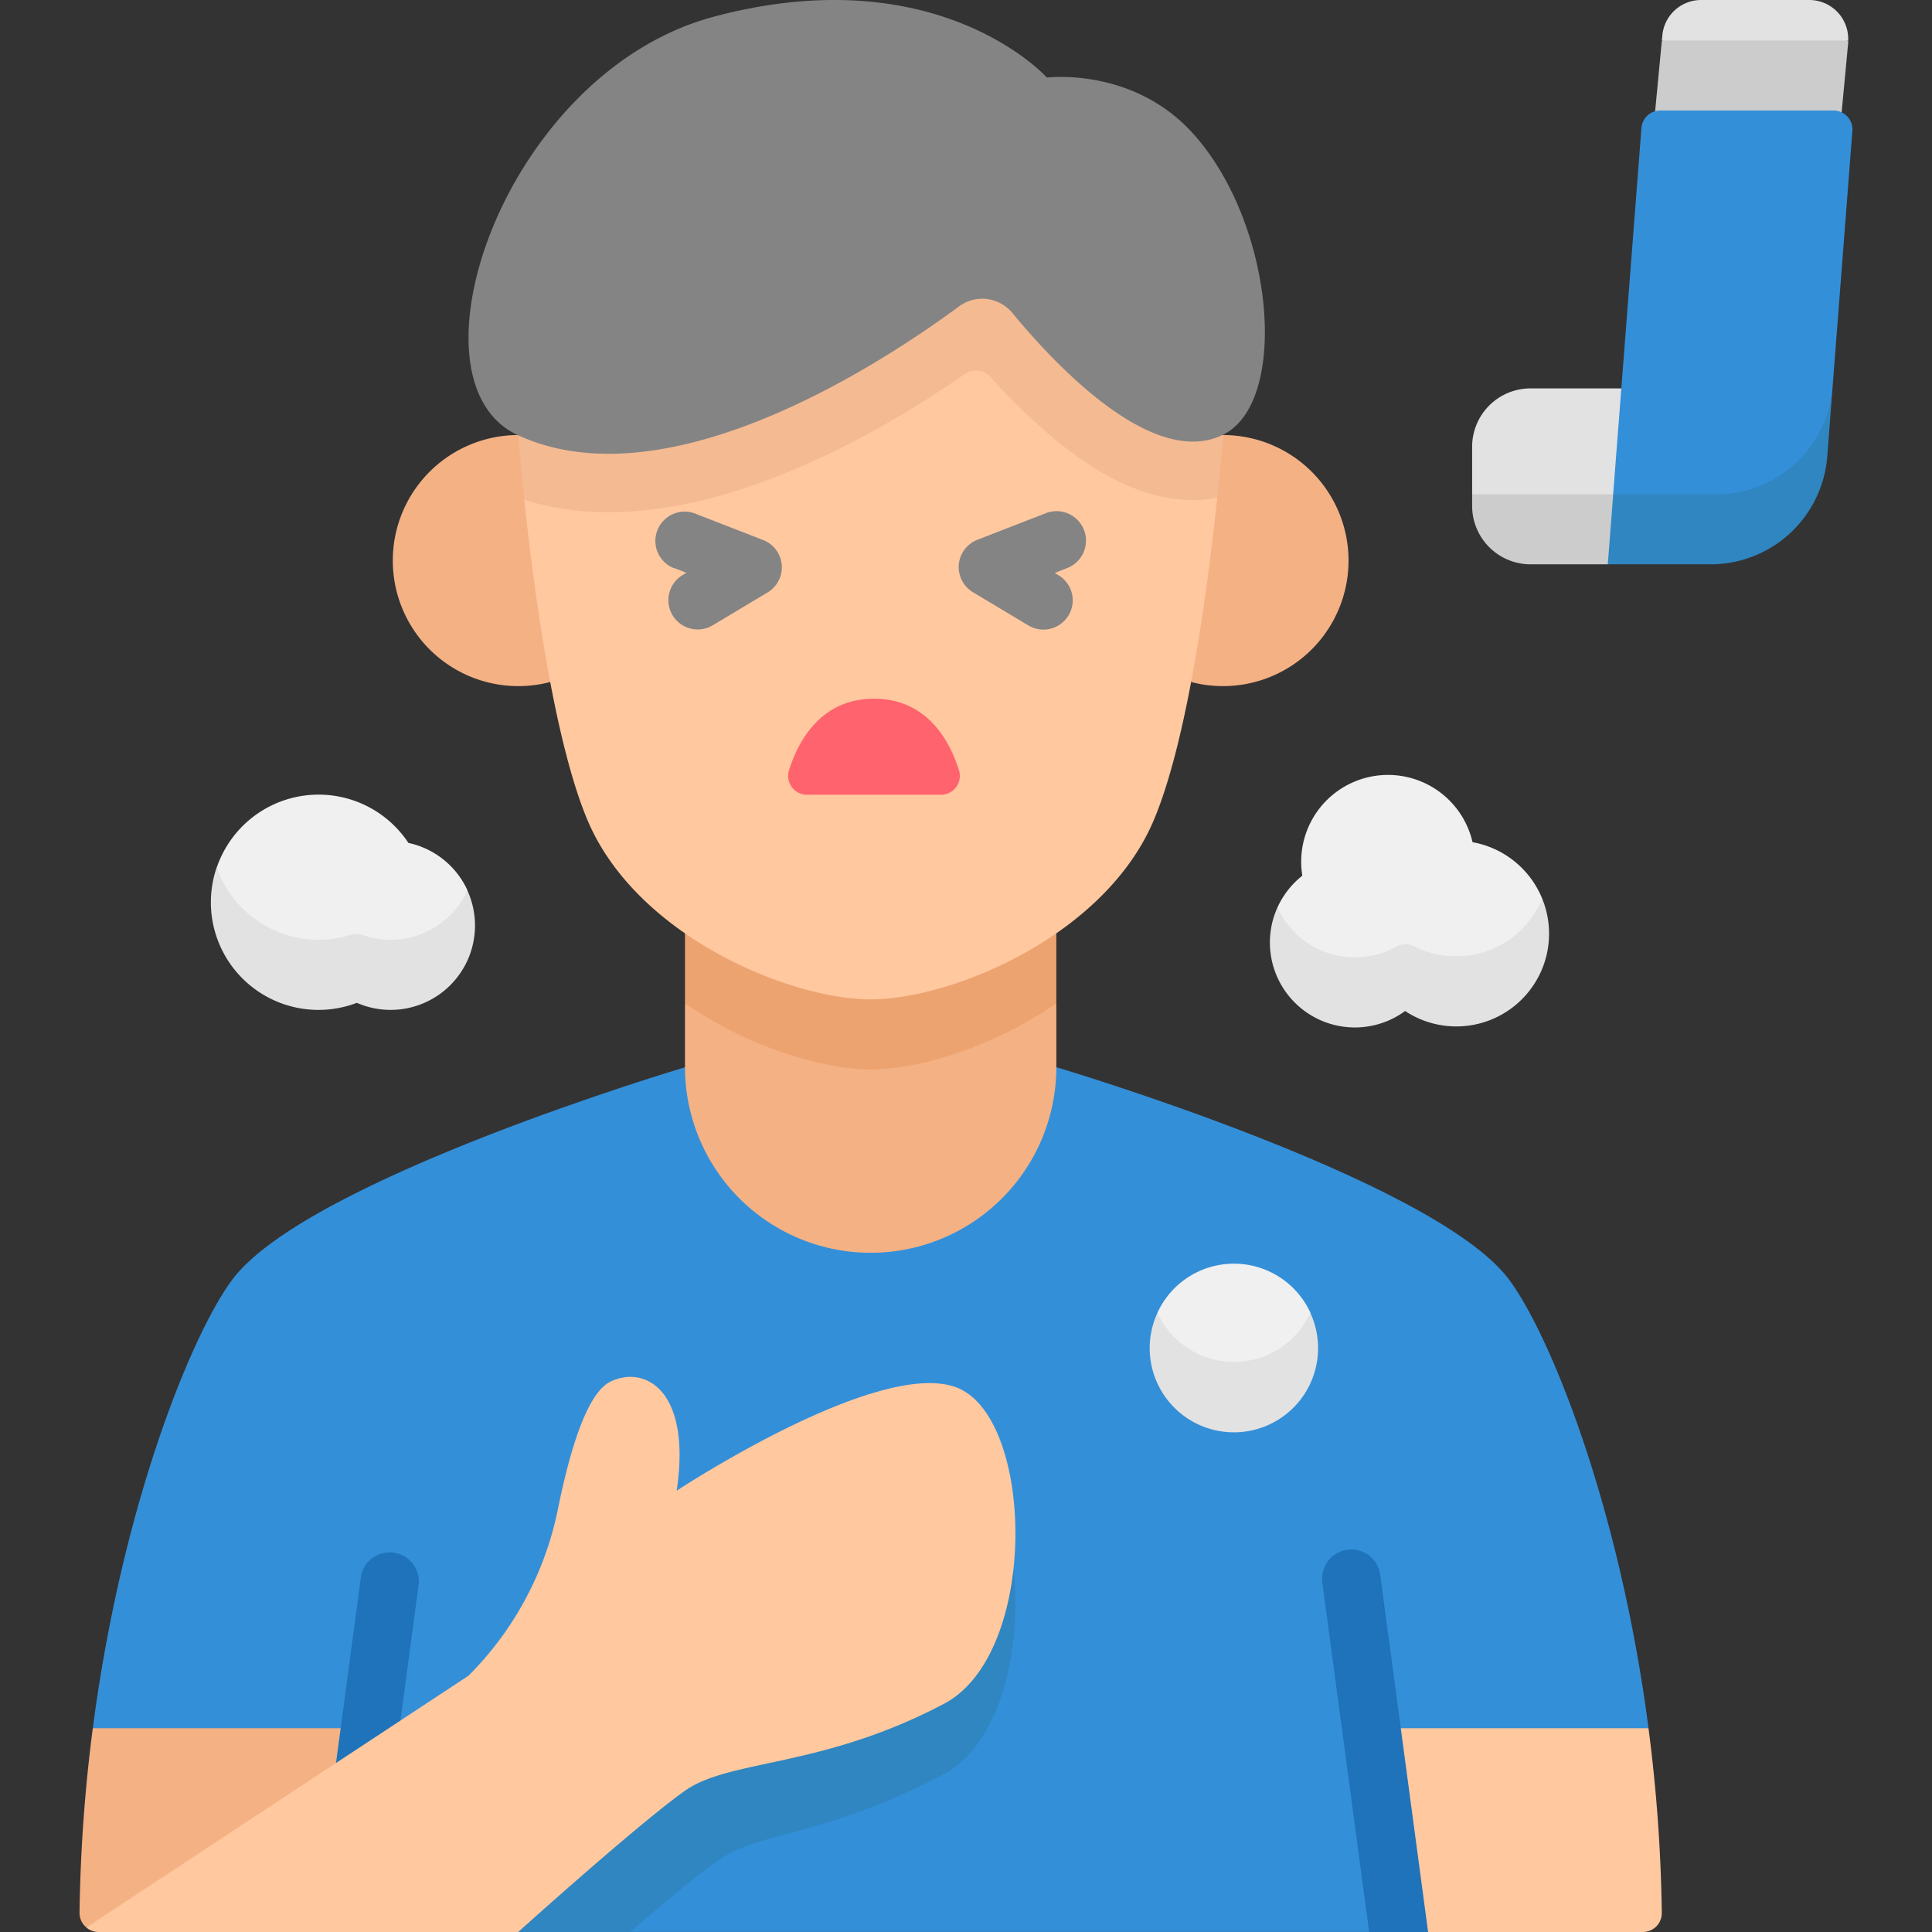
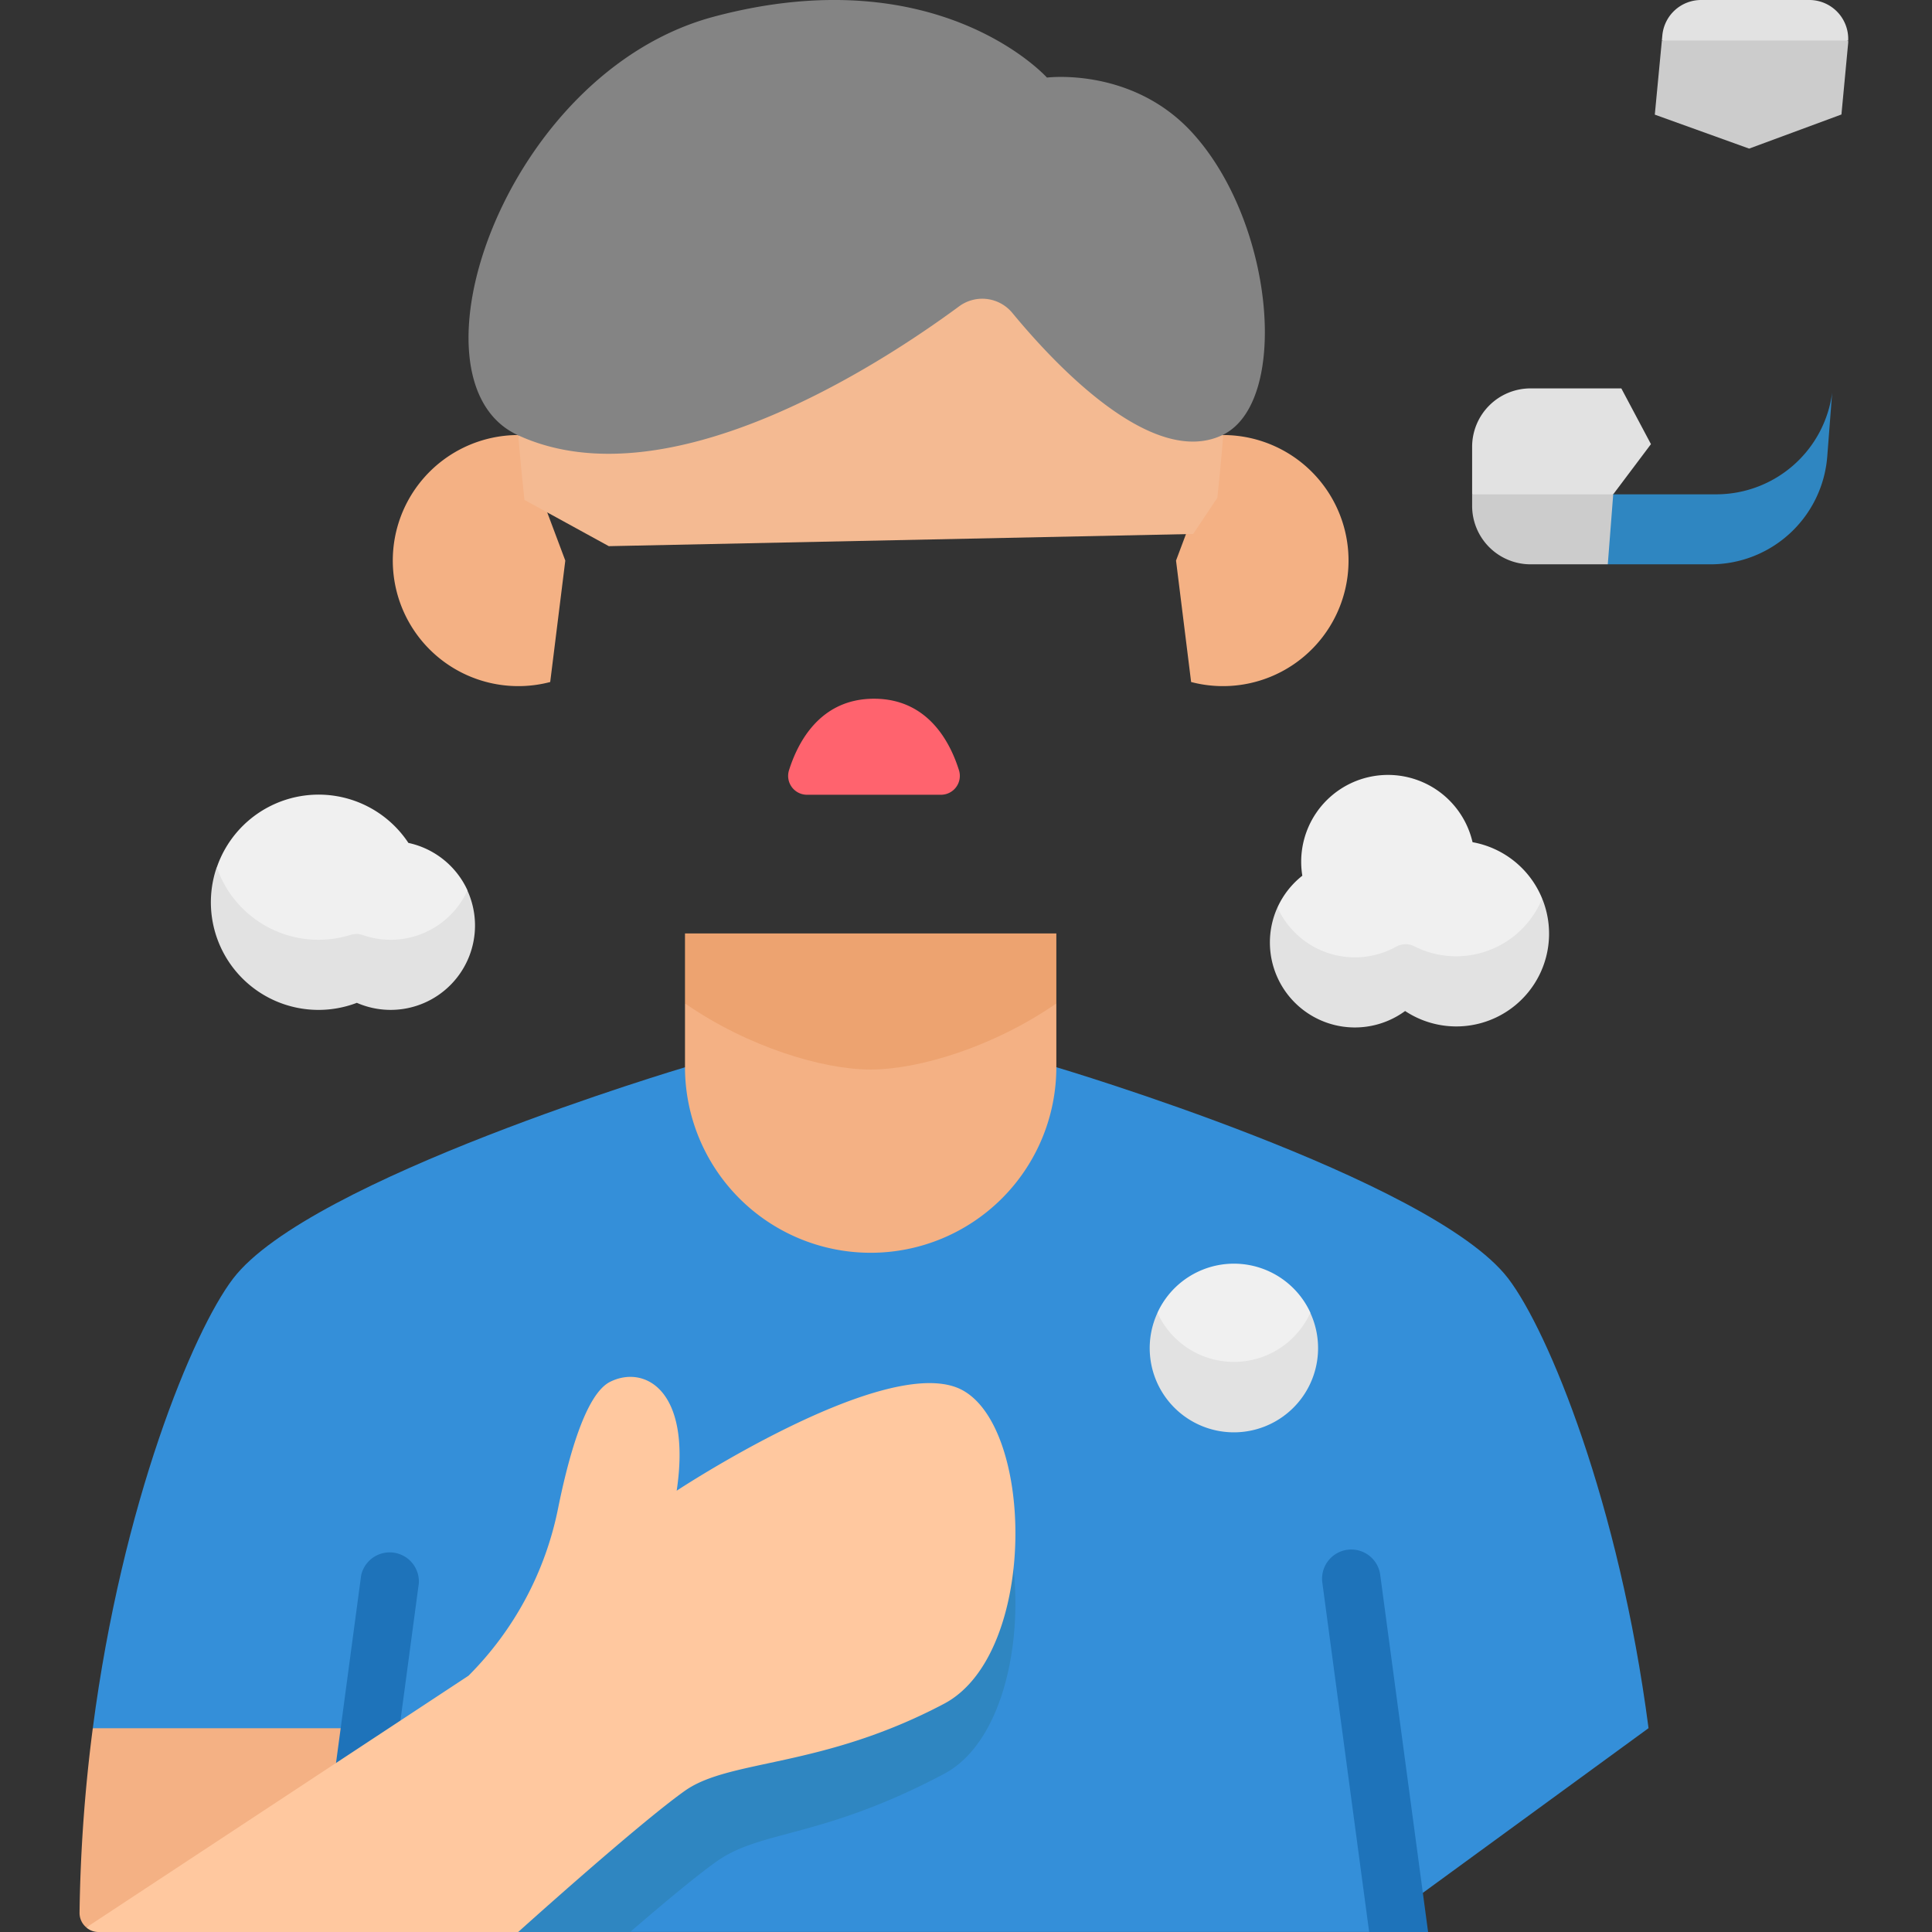
<svg xmlns="http://www.w3.org/2000/svg" width="512" height="512" x="0" y="0" viewBox="0 0 512 512" style="enable-background:new 0 0 512 512" xml:space="preserve" class="">
  <rect x="0" y="0" width="512" height="512" fill="#333333" stroke="none" />
  <g>
    <g data-name="06 Asthma">
      <path fill="#348fd9" d="M279.94 282.82s99.54 29.56 119.76 56c10.65 13.95 29.39 59.5 37.18 119.16l-74 54H167L24.59 458c7.79-59.66 26.53-105.21 37.18-119.16 20.22-26.48 119.76-56 119.76-56z" opacity="1" data-original="#348fd9" />
      <path fill="#f4b184" d="M181.53 265.92v16.9a49.21 49.21 0 0 0 49.2 49.18 49.21 49.21 0 0 0 49.21-49.21v-16.9z" opacity="1" data-original="#f4b184" />
      <path fill="#eda370" d="M181.53 265.92c16.63 11.52 36.46 17.52 49.2 17.52s32.58-6 49.21-17.52v-18.55h-98.41z" opacity="1" data-original="#eda370" />
      <path fill="#f4b184" d="M137.33 115.29a33.27 33.27 0 1 0 8.48 65.45l4-32.18zM324.14 115.29a33.27 33.27 0 1 1-8.48 65.45l-4-32.18z" opacity="1" data-original="#f4b184" />
      <path fill="#f4ba92" d="m324.1 115.29-55.73-59.35-131 59.37c0 .59.56 7.28 1.61 17.17l22.36 12.26 154.86-3.23 6.42-9.61c1.05-10 1.55-16.52 1.56-16.63z" opacity="1" data-original="#f4ba92" />
-       <path fill="#ffc89f" d="M316.16 132.51c-11.42 0-23.36-5.23-36.49-16a163.19 163.19 0 0 1-17.2-16.62 5.13 5.13 0 0 0-6.74-.8c-22.7 15.69-59.55 36.64-94.43 36.64a75.55 75.55 0 0 1-22.36-3.26c2.43 22.93 7.72 63.1 16.61 84.54 12.91 31.14 53.92 47.84 75.18 47.84S293 248.16 305.91 217c9-21.62 14.27-62.29 16.67-85.11a34.93 34.93 0 0 1-6.42.62z" opacity="1" data-original="#ffc89f" />
      <path fill="#ff636e" d="M249.37 210.62a5 5 0 0 0 4.78-6.45c-2.35-7.54-8.28-19-22.53-19s-20.18 11.48-22.54 19a5 5 0 0 0 4.79 6.45z" opacity="1" data-original="#ff636e" />
      <path fill="#848484" d="M268.29 82.94a10.33 10.33 0 0 0-14.11-1.76c-20.7 15.27-77.42 52.44-117 34.11-31.13-14.42-3.5-96.06 52-110.87 59.59-15.89 88.27 16.14 88.27 16.14s22.4-2.85 38.35 14.43c22 23.86 26.08 71.76 8.16 80.3-18.47 8.84-44.07-18.29-55.67-32.35z" opacity="1" data-original="#848484" />
-       <path fill="#ffc89f" d="m363.42 458 7.23 45 7.81 9h56.93a5 5 0 0 0 5-5.09 419.72 419.72 0 0 0-3.52-48.91z" opacity="1" data-original="#ffc89f" />
      <path fill="#f4b184" d="M98.05 458H24.59a422 422 0 0 0-3.51 48.89 5 5 0 0 0 1.79 3.89L80 485l17.53-23.39z" opacity="1" data-original="#f4b184" />
      <g fill="#f0f0f0">
        <path d="M338.54 240.48c0 15.52 11.39 22.23 20.52 22.23 4 0 22.86-.29 26.86-.29 10.29 0 22.77-8.08 22.77-24.29a24.62 24.62 0 0 0-18.45-14.94 23 23 0 0 0-45.11 8.88 22.64 22.64 0 0 0-6.59 8.41zM57.44 229.82a27.63 27.63 0 0 0 27 28.23h19.11c9 0 20.35-10.74 20.35-22.08a22.4 22.4 0 0 0-15.67-12.59 28.52 28.52 0 0 0-50.76 6.44zM306.77 347.9c0 13.6 11.26 22 20.26 22s20.25-6.22 20.25-22a22.3 22.3 0 0 0-40.55 0z" fill="#f0f0f0" opacity="1" data-original="#f0f0f0" />
      </g>
      <path fill="#e2e2e2" d="M489.79 10.7A10.31 10.31 0 0 0 479.49 0h-28.68a10.32 10.32 0 0 0-10.27 9.35l-.13 1.35 23.75 9z" opacity="1" data-original="#e2e2e2" />
      <path fill="#cccccc" d="m488 30.34 1.79-19v-.6h-49.38l-1.87 19.64 25 9z" opacity="1" data-original="#cccccc" />
      <path fill="#e2e2e2" d="m427.52 131 10-13.3-7.85-14.77h-24.06a15.48 15.48 0 0 0-15.48 15.48V131l20.39 9z" opacity="1" data-original="#e2e2e2" />
      <path fill="#cccccc" d="M390.13 131v3.06a15.49 15.49 0 0 0 15.48 15.49h20.47l9.72-9.28-8.28-9.27z" opacity="1" data-original="#cccccc" />
-       <path fill="#348fd9" d="M454.84 140c15.63 0 27.82-11.39 30.7-35.95l5.36-69.38a5 5 0 0 0-5-5.38H440a5 5 0 0 0-5 4.61l-7.5 97.1z" opacity="1" data-original="#348fd9" />
      <path fill="#2f86c1" d="M454.84 131h-27.32l-1.44 18.55h27.28A31 31 0 0 0 484.24 121l1.3-16.91a31 31 0 0 1-30.7 26.91zM189.94 493.28c11.91-8.43 27.81-6 60.25-23.19 15.09-8 20.72-33.46 18.4-54.41-5.59 16.24-15.44 23.77-26.43 29-30.51 14.57-56.55 13.67-68.46 22.1-4.66 3.3-36.37 30.14-36.37 30.14V512H167c8.5-7.34 17.55-14.91 22.94-18.72z" opacity="1" data-original="#2f86c1" />
      <path fill="#1e73ba" d="M95.88 482.08a7.27 7.27 0 0 1-1-.07 7.75 7.75 0 0 1-6.65-8.7l7.48-55.83a7.74 7.74 0 0 1 15.29 2.06l-7.48 55.82a7.75 7.75 0 0 1-7.64 6.72z" opacity="1" data-original="#1e73ba" />
      <path fill="#ffc89f" d="M250.19 451.51c25.35-13.38 24-76.23 3.14-83.88s-74 27.42-74 27.42c4-26.86-8.64-33.36-17.65-28.85-6.31 3.15-10.87 19.11-13.78 33.51a86.82 86.82 0 0 1-23.75 44.38L22.87 510.8a4.93 4.93 0 0 0 3.21 1.2h111.25s31.8-28.66 44.2-37.44c11.91-8.43 36.22-5.91 68.66-23.05z" opacity="1" data-original="#ffc89f" />
      <path fill="#1e73ba" d="M362.84 512h15.62l-12.67-94.52a7.74 7.74 0 1 0-15.34 2.06z" opacity="1" data-original="#1e73ba" />
      <path fill="#e2e2e2" d="M327 360.92a22.29 22.29 0 0 1-20.26-13 22.31 22.31 0 1 0 40.51 0 22.28 22.28 0 0 1-20.25 13zM103.52 249.05a22.17 22.17 0 0 1-7.36-1.25 5.11 5.11 0 0 0-3.21-.06 28.52 28.52 0 0 1-35.51-17.92 28.52 28.52 0 0 0 37.13 35.94 22.36 22.36 0 0 0 29.3-29.76 22.38 22.38 0 0 1-20.35 13.05zM385.92 253.42a24.52 24.52 0 0 1-11.11-2.64 5.1 5.1 0 0 0-4.8.09 22.53 22.53 0 0 1-31.47-10.39 22.52 22.52 0 0 0 33.83 27.45 24.58 24.58 0 0 0 36.32-29.8 24.6 24.6 0 0 1-22.77 15.29z" opacity="1" data-original="#e2e2e2" />
-       <path fill="#848484" d="m178.58 150.5 3.31 1.29-1 .61a7.76 7.76 0 1 0 8 13.3l14.54-8.7a7.76 7.76 0 0 0-1.17-13.88l-18-7a7.76 7.76 0 0 0-5.64 14.46zM257.94 157l14.58 8.74a7.76 7.76 0 1 0 8-13.3l-1-.61 3.31-1.29a7.76 7.76 0 0 0-5.68-14.54l-18 7a7.76 7.76 0 0 0-1.21 14z" opacity="1" data-original="#848484" />
    </g>
  </g>
</svg>